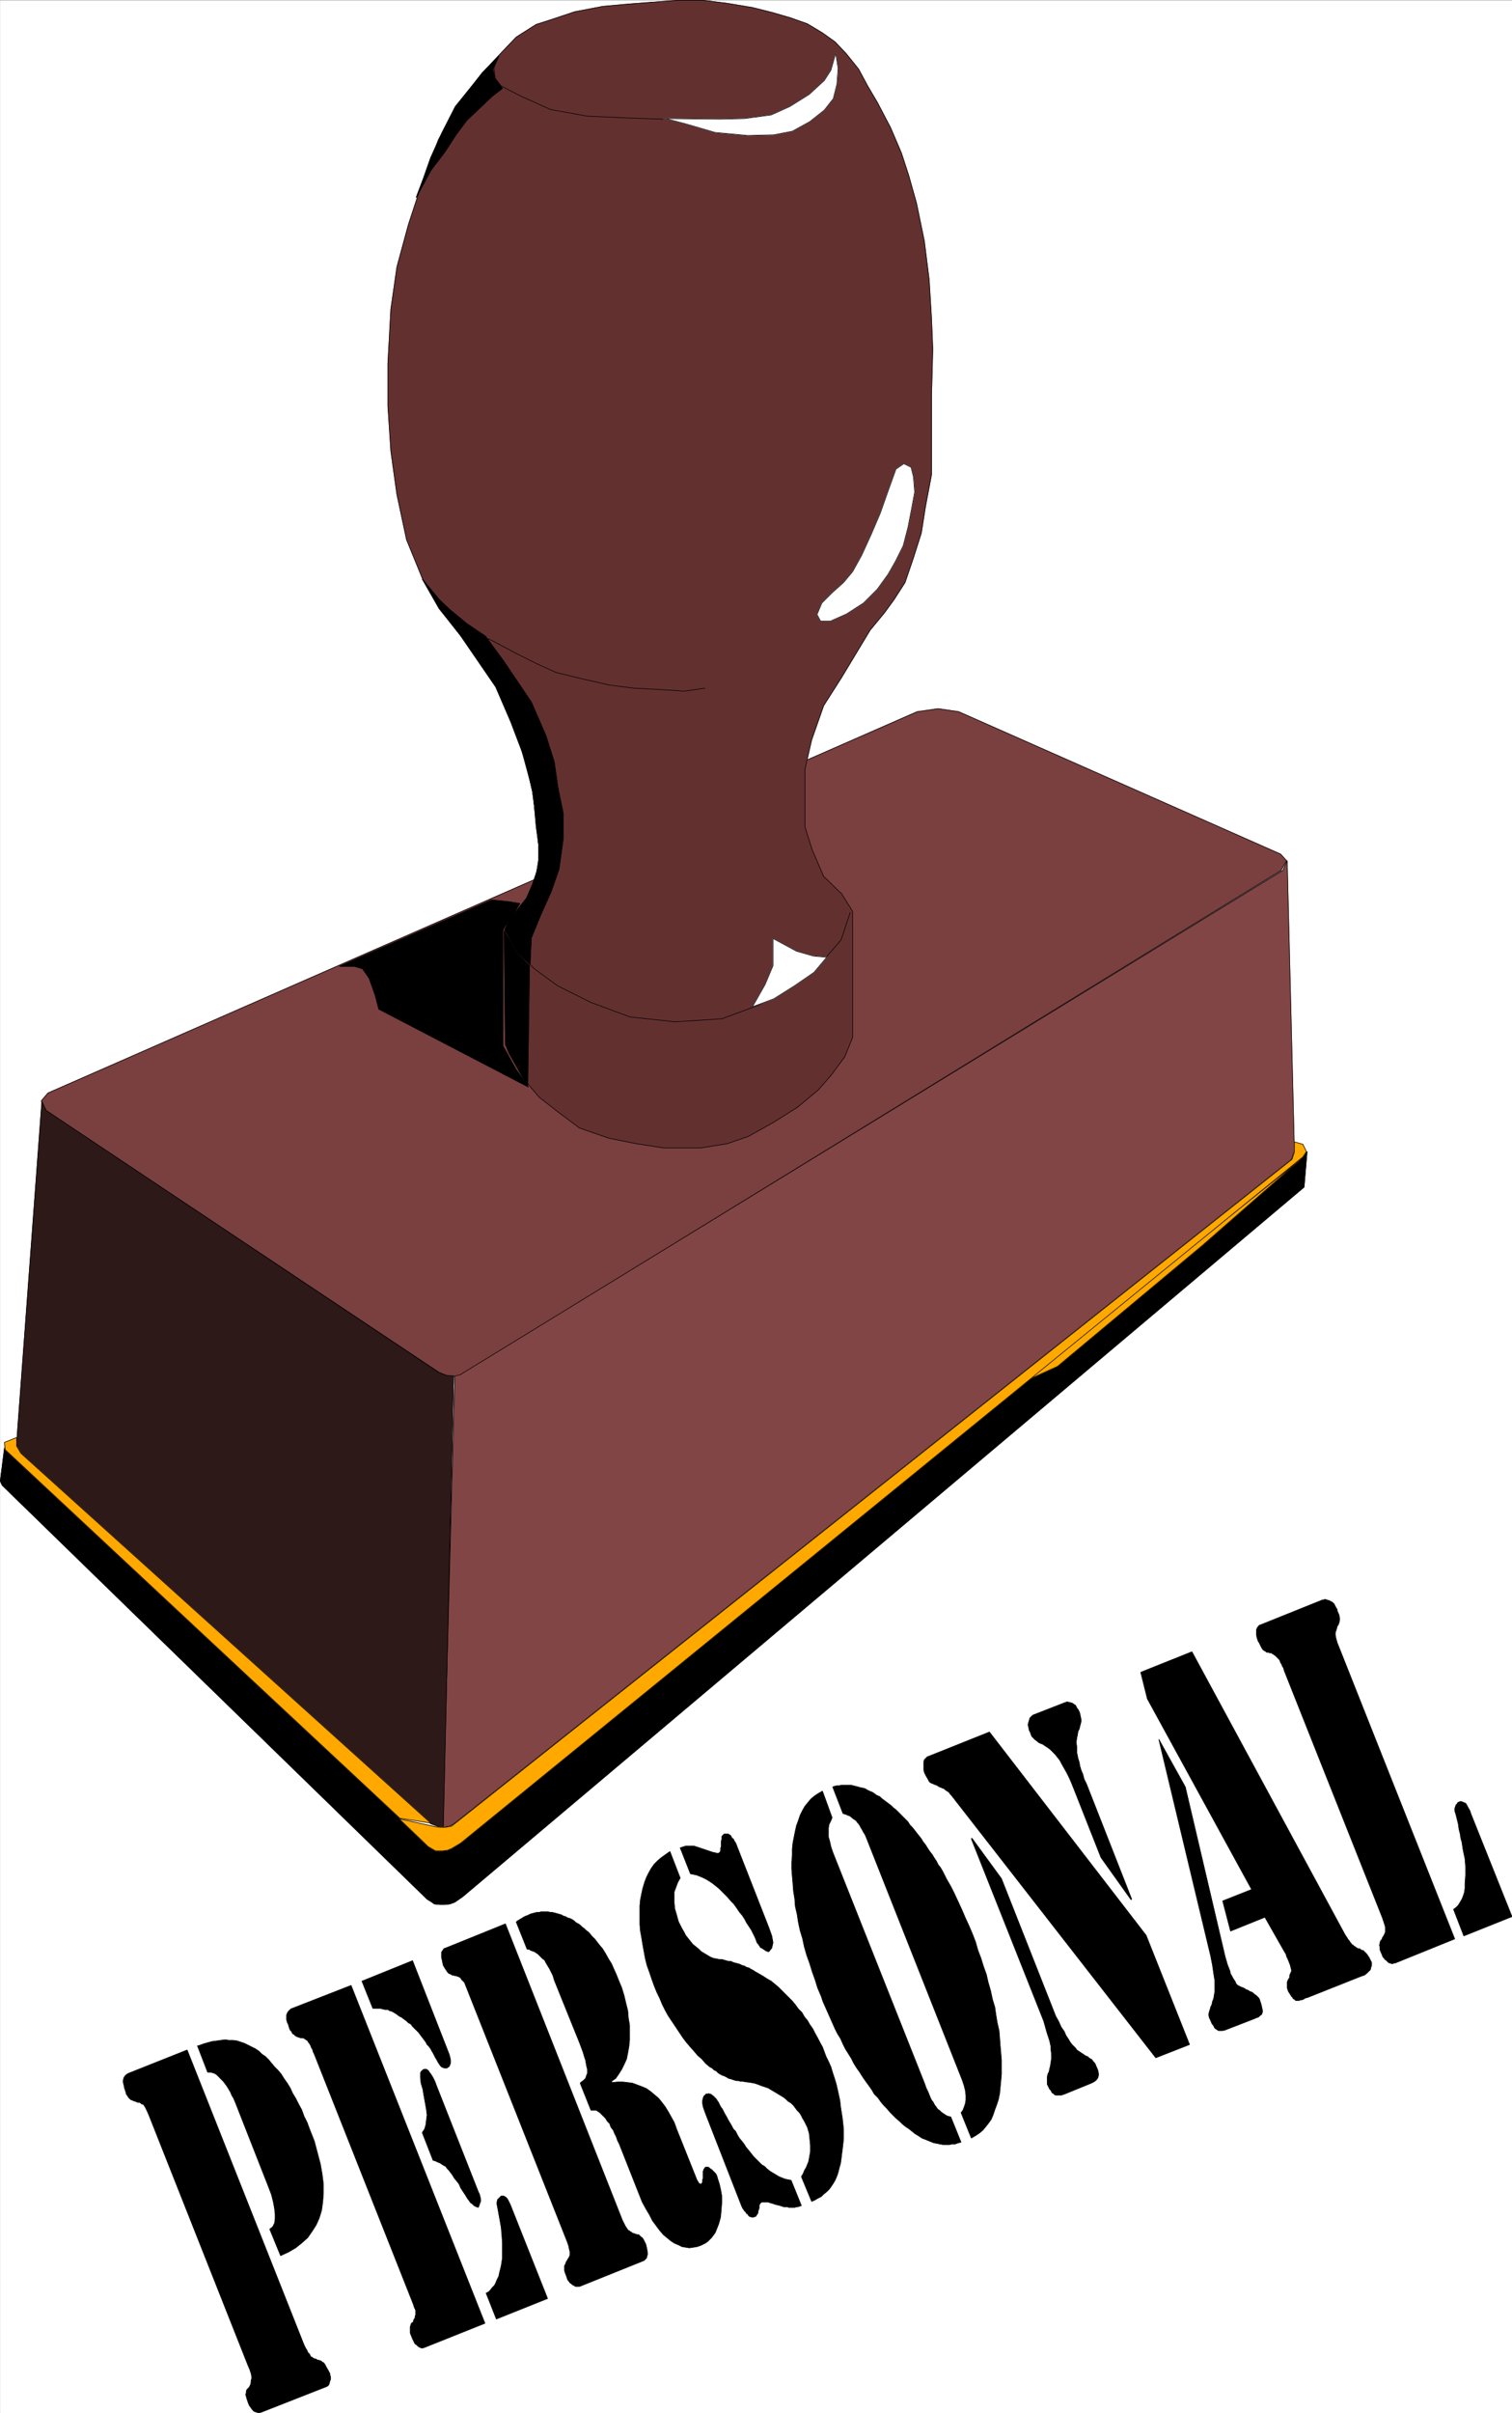
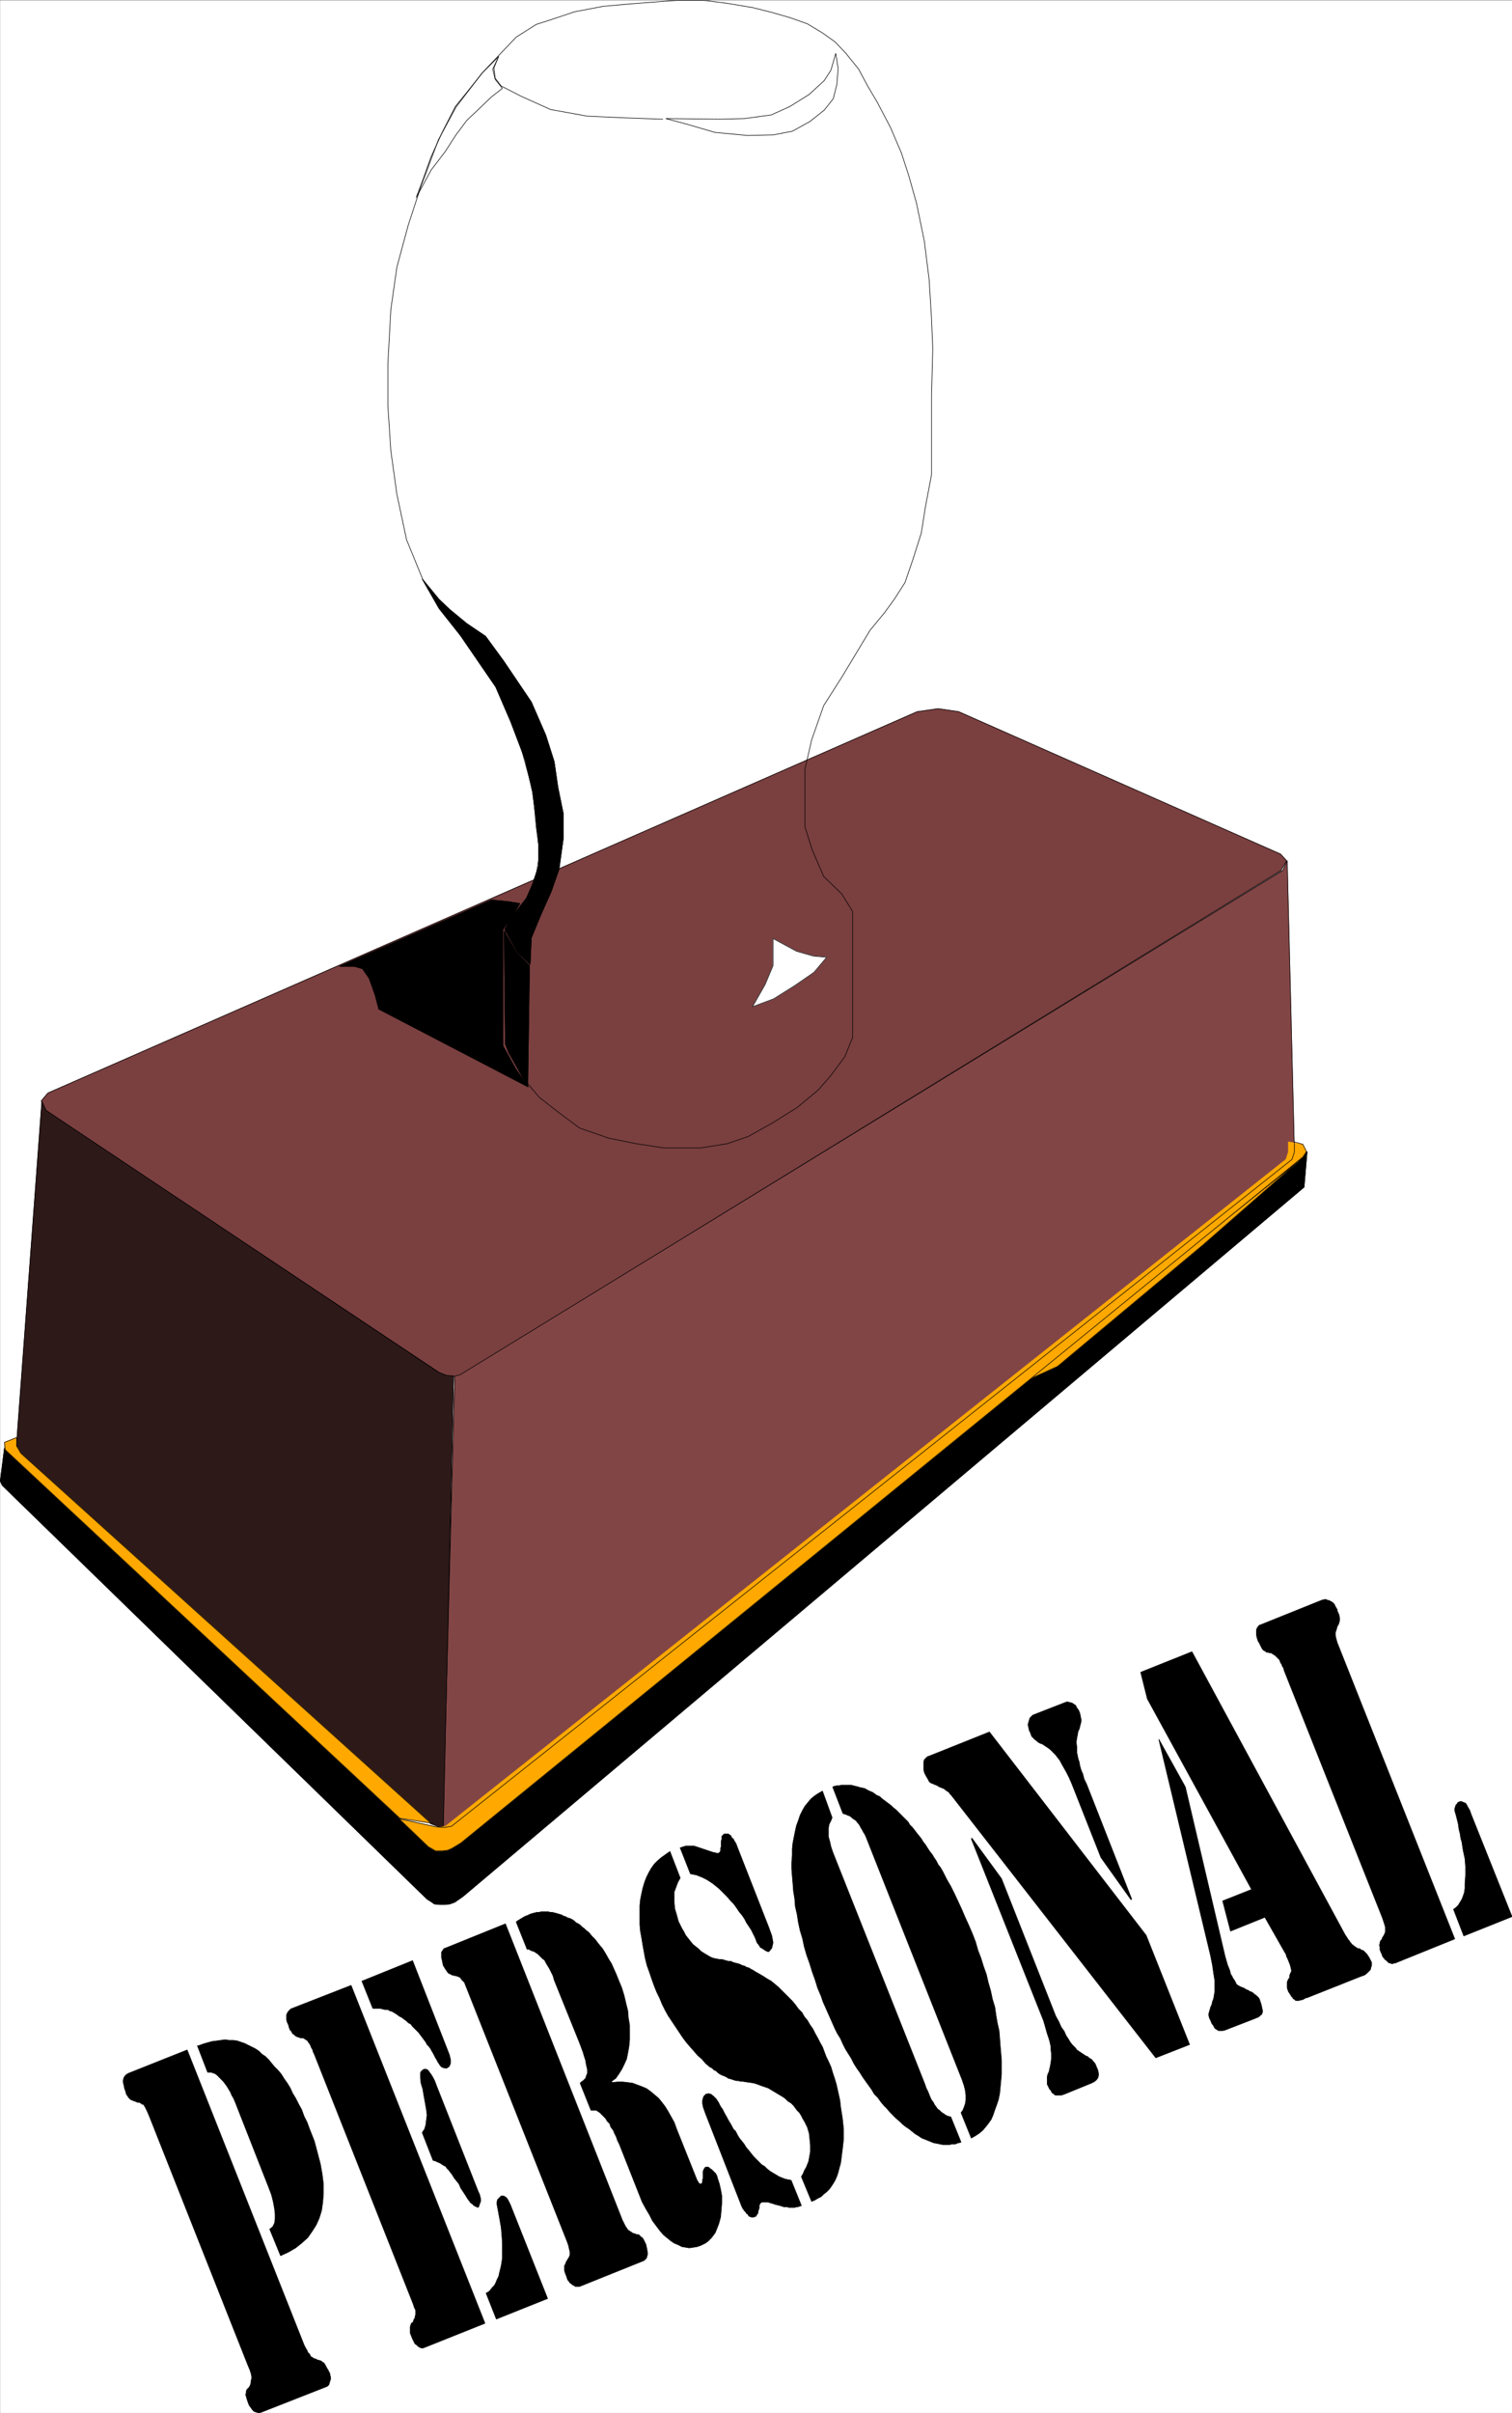
<svg xmlns="http://www.w3.org/2000/svg" width="2501.285" height="3990.372" viewBox="0 0 1875.963 2992.779">
  <rect x="0" y="0" width="1875.963" height="2992.779" fill="#808080" stroke="none" />
  <defs>
    <clipPath id="a">
-       <path d="M0 0h1875.602v2993H0Zm0 0" />
-     </clipPath>
+       </clipPath>
    <clipPath id="b">
      <path d="M0 0h1875.602v2992H0Zm0 0" />
    </clipPath>
    <clipPath id="c">
      <path d="M1803 2233h72.602v168H1803Zm0 0" />
    </clipPath>
    <clipPath id="d">
      <path d="M1802 2232h73.602v169H1802Zm0 0" />
    </clipPath>
  </defs>
  <g clip-path="url(#a)" transform="translate(.362 .595)">
    <path style="fill:#fff;fill-opacity:1;fill-rule:nonzero;stroke:none" d="M0 2992.184h1875.602V-.961H0Zm0 0" />
  </g>
  <g clip-path="url(#b)" transform="translate(.362 .595)">
    <path style="fill:#fff;fill-opacity:1;fill-rule:evenodd;stroke:#fff;stroke-width:.14;stroke-linecap:square;stroke-linejoin:bevel;stroke-miterlimit:10;stroke-opacity:1" d="M0 .64h360v574.22H0Zm0 0" transform="matrix(5.21 0 0 -5.21 0 2994.79)" />
  </g>
  <path style="fill:#7a3f3f;fill-opacity:1;fill-rule:evenodd;stroke:#7a3f3f;stroke-width:.14;stroke-linecap:square;stroke-linejoin:bevel;stroke-miterlimit:10;stroke-opacity:1" d="m218.33 405.52 5.02.72 4.88-.72 76.65-33.89 1.44-1.58-1.3-2.3L110.81 248.4l-1.29-.86-1.43-.29-1.58.14-2.01.86-93.59 62.34-1.15 2.29 1.58 1.87zm0 0" transform="matrix(5.21 0 0 -5.21 .362 2995.385)" />
  <path style="fill:none;stroke:#000;stroke-width:.14;stroke-linecap:square;stroke-linejoin:bevel;stroke-miterlimit:10;stroke-opacity:1" d="m218.33 405.52 5.02.72 4.88-.72 76.65-33.89 1.44-1.58-1.3-2.3L110.81 248.4l-1.29-.86-1.43-.29-1.58.14-2.01.86-93.59 62.34-1.15 2.29 1.58 1.87zm0 0" transform="matrix(5.21 0 0 -5.21 .362 2995.385)" />
-   <path style="fill:#633030;fill-opacity:1;fill-rule:evenodd;stroke:#633030;stroke-width:.14;stroke-linecap:square;stroke-linejoin:bevel;stroke-miterlimit:10;stroke-opacity:1" d="m127.61 378.23-.72 8.19-3.73 13.64-4.02 9.77-6.17 9.48-8.33 10.77-4.02 6.9-3.87 9.48-2.3 10.77-1.44 10.34-.71 10.77v10.05l.71 12.93 1.44 10.05 2.73 10.06 3.01 9.19 4.16 11.06 4.17 7.75 6.17 8.05 4.88 5.17 3.3 3.45 4.74 3.01 3.59 1.15 5.59 1.87 6.75 1.29 6.32.57 5.74.44 5.74.43h6.03l5.74-.72 6.03-1.01 4.59-1.15 4.45-1.29 4.02-1.43 3.59-2.16 3.01-2.15 2.59-2.73 3.01-3.74 2.16-4.02 2.29-3.88 3.16-6.03 2.58-6.03 1.73-5.31 1.86-6.61 1.87-9.05 1.15-9.19.57-9.34.29-7.18-.29-10.91v-18.96l-1.44-7.61-1-6.32-2.01-6.32-1.87-5.46-2.58-4.02-2.3-3.16-3.44-4.17-6.75-11.2-4.3-6.75-2.87-8.19-1.58-6.89v-13.79l1.72-5.46 2.73-6.32 4.3-4.16 2.59-4.17v-30.01l-1.87-4.6-3.3-4.45-3.02-3.45-5.02-4.17-5.74-3.59-5.89-3.3-5.02-1.72-6.32-1.01h-8.75l-6.6 1.01-6.46 1.29-7.04 2.44-5.02 3.74-4.59 3.59-3.88 4.59-2.87 5.17-1.29 2.88v27.28l2.58 4.17 2.73 3.59 2.01 5.17.86 5.31zm0 0" transform="matrix(5.21 0 0 -5.21 .362 2995.385)" />
  <path style="fill:none;stroke:#000;stroke-width:.14;stroke-linecap:square;stroke-linejoin:bevel;stroke-miterlimit:10;stroke-opacity:1" d="m127.61 378.23-.72 8.19-3.73 13.64-4.02 9.77-6.17 9.48-8.33 10.77-4.02 6.9-3.87 9.48-2.3 10.77-1.44 10.34-.71 10.77v10.05l.71 12.93 1.44 10.05 2.73 10.06 3.01 9.19 4.16 11.06 4.17 7.75 6.17 8.05 4.88 5.17 3.3 3.45 4.74 3.01 3.59 1.15 5.59 1.87 6.75 1.29 6.32.57 5.74.44 5.74.43h6.03l5.74-.72 6.03-1.01 4.59-1.15 4.45-1.29 4.02-1.43 3.59-2.16 3.01-2.15 2.59-2.73 3.01-3.74 2.16-4.02 2.29-3.88 3.16-6.03 2.58-6.03 1.73-5.31 1.86-6.61 1.87-9.05 1.15-9.19.57-9.34.29-7.18-.29-10.91v-18.96l-1.44-7.61-1-6.32-2.01-6.32-1.87-5.46-2.58-4.02-2.3-3.16-3.44-4.17-6.75-11.2-4.3-6.75-2.87-8.19-1.58-6.89v-13.79l1.72-5.46 2.73-6.32 4.3-4.16 2.59-4.17v-30.01l-1.87-4.6-3.3-4.45-3.02-3.45-5.02-4.17-5.74-3.59-5.89-3.3-5.02-1.72-6.32-1.01h-8.75l-6.6 1.01-6.46 1.29-7.04 2.44-5.02 3.74-4.59 3.59-3.88 4.59-2.87 5.17-1.29 2.88v27.28l2.58 4.17 2.73 3.59 2.01 5.17.86 5.31zm0 0" transform="matrix(5.21 0 0 -5.21 .362 2995.385)" />
  <path style="fill:#824545;fill-opacity:1;fill-rule:evenodd;stroke:#824545;stroke-width:.14;stroke-linecap:square;stroke-linejoin:bevel;stroke-miterlimit:10;stroke-opacity:1" d="m108.23 247.39 1.29.29 1.15.72 194.78 119.35 1.01 2.3 1.72-69.09-.72-2.01-199.23-157.98-1.15-.72-1.72-.29zm0 0" transform="matrix(5.21 0 0 -5.21 .362 2995.385)" />
  <path style="fill:none;stroke:#000;stroke-width:.14;stroke-linecap:square;stroke-linejoin:bevel;stroke-miterlimit:10;stroke-opacity:1" d="m108.23 247.39 1.29.29 1.15.72 194.78 119.35 1.01 2.3 1.72-69.09-.72-2.01-199.23-157.98-1.15-.72-1.72-.29zm0 0" transform="matrix(5.21 0 0 -5.21 .362 2995.385)" />
  <path style="fill:#2e1919;fill-opacity:1;fill-rule:evenodd;stroke:#2e1919;stroke-width:.14;stroke-linecap:square;stroke-linejoin:bevel;stroke-miterlimit:10;stroke-opacity:1" d="m9.9 312.74 1.01-2.15 93.44-62.34 1.87-.71 1.72-.15-2.44-107.43-1.43.29-1.58.57-98.04 88.62-.57 1.87zm0 0" transform="matrix(5.21 0 0 -5.21 .362 2995.385)" />
  <path style="fill:none;stroke:#000;stroke-width:.14;stroke-linecap:square;stroke-linejoin:bevel;stroke-miterlimit:10;stroke-opacity:1" d="m9.9 312.74 1.01-2.15 93.44-62.34 1.87-.71 1.72-.15-2.44-107.43-1.43.29-1.58.57-98.04 88.62-.57 1.87zm0 0" transform="matrix(5.21 0 0 -5.21 .362 2995.385)" />
  <path style="fill:#000;fill-opacity:1;fill-rule:evenodd;stroke:#000;stroke-width:.14;stroke-linecap:square;stroke-linejoin:bevel;stroke-miterlimit:10;stroke-opacity:1" d="m103.35 121.72.29 13.07-1.15.43L1 230.3l-1-7.9.43-1 101.2-98.53 1.15-.72zm0 0" transform="matrix(5.21 0 0 -5.21 .362 2995.385)" />
  <path style="fill:none;stroke:#000;stroke-width:.14;stroke-linecap:square;stroke-linejoin:bevel;stroke-miterlimit:10;stroke-opacity:1" d="m103.35 121.72.29 13.07-1.15.43L1 230.3l-1-7.9.43-1 101.2-98.53 1.15-.72zm0 0" transform="matrix(5.21 0 0 -5.21 .362 2995.385)" />
  <path style="fill:#000;fill-opacity:1;fill-rule:evenodd;stroke:#000;stroke-width:.14;stroke-linecap:square;stroke-linejoin:bevel;stroke-miterlimit:10;stroke-opacity:1" d="m103.35 121.72 1.29-.14h1.29l1.15.14 1.15.43 1.87 1.29 200.38 168.91.72 8.47-.72-.86-200.96-163.59-1.86-1.15-1.01-.43-1.29-.14-1.72.14zm0 0" transform="matrix(5.21 0 0 -5.21 .362 2995.385)" />
  <path style="fill:none;stroke:#000;stroke-width:.14;stroke-linecap:square;stroke-linejoin:bevel;stroke-miterlimit:10;stroke-opacity:1" d="m103.35 121.72 1.29-.14h1.29l1.15.14 1.15.43 1.87 1.29 200.38 168.91.72 8.47-.72-.86-200.96-163.59-1.86-1.15-1.01-.43-1.29-.14-1.72.14zm0 0" transform="matrix(5.21 0 0 -5.21 .362 2995.385)" />
  <path style="fill:#ffa800;fill-opacity:1;fill-rule:evenodd;stroke:#ffa800;stroke-width:.14;stroke-linecap:square;stroke-linejoin:bevel;stroke-miterlimit:10;stroke-opacity:1" d="m243.88 246.1 65.31 52.42-22.83-19.96-34.59-28.87zm0 0" transform="matrix(5.21 0 0 -5.21 .362 2995.385)" />
  <path style="fill:none;stroke:#000;stroke-width:.14;stroke-linecap:square;stroke-linejoin:bevel;stroke-miterlimit:10;stroke-opacity:1" d="m243.88 246.1 65.31 52.42-22.83-19.96-34.59-28.87zm0 0" transform="matrix(5.21 0 0 -5.21 .362 2995.385)" />
-   <path style="fill:#ffa800;fill-opacity:1;fill-rule:evenodd;stroke:#ffa800;stroke-width:.14;stroke-linecap:square;stroke-linejoin:bevel;stroke-miterlimit:10;stroke-opacity:1" d="m310.19 302.54.86-1.72-.86-1.29-200.52-163.3-2.16-1.3-1-.43-1.15-.14h-1.72l-1.73 1-6.89 6.61 8.62-1.87 1-.14h1.44l1.43.29 200.1 158.7.57 1.73v2.44zm0 0" transform="matrix(5.21 0 0 -5.21 .362 2995.385)" />
+   <path style="fill:#ffa800;fill-opacity:1;fill-rule:evenodd;stroke:#ffa800;stroke-width:.14;stroke-linecap:square;stroke-linejoin:bevel;stroke-miterlimit:10;stroke-opacity:1" d="m310.19 302.54.86-1.72-.86-1.29-200.52-163.3-2.16-1.3-1-.43-1.15-.14h-1.72l-1.73 1-6.89 6.61 8.62-1.87 1-.14l1.43.29 200.1 158.7.57 1.73v2.44zm0 0" transform="matrix(5.21 0 0 -5.21 .362 2995.385)" />
  <path style="fill:none;stroke:#000;stroke-width:.14;stroke-linecap:square;stroke-linejoin:bevel;stroke-miterlimit:10;stroke-opacity:1" d="m310.19 302.54.86-1.72-.86-1.29-200.52-163.3-2.16-1.3-1-.43-1.15-.14h-1.72l-1.73 1-6.89 6.61 8.62-1.87 1-.14h1.44l1.43.29 200.1 158.7.57 1.73v2.44zm0 0" transform="matrix(5.21 0 0 -5.21 .362 2995.385)" />
  <path style="fill:#ffa800;fill-opacity:1;fill-rule:evenodd;stroke:#ffa800;stroke-width:.14;stroke-linecap:square;stroke-linejoin:bevel;stroke-miterlimit:10;stroke-opacity:1" d="M95.17 142.11 1.15 229.87 1 231.59l2.88 1.15v-2.01l1-1.72 97.61-88.04zm0 0" transform="matrix(5.21 0 0 -5.21 .362 2995.385)" />
  <path style="fill:none;stroke:#000;stroke-width:.14;stroke-linecap:square;stroke-linejoin:bevel;stroke-miterlimit:10;stroke-opacity:1" d="M95.17 142.11 1.15 229.87 1 231.59l2.88 1.15v-2.01l1-1.72 97.61-88.04zm0 0" transform="matrix(5.21 0 0 -5.21 .362 2995.385)" />
  <path style="fill:#fff;fill-opacity:1;fill-rule:evenodd;stroke:#fff;stroke-width:.14;stroke-linecap:square;stroke-linejoin:bevel;stroke-miterlimit:10;stroke-opacity:1" d="m198.95 562.22-1.15-4.02-1.58-2.45-3.59-3.3-4.59-2.87-4.45-2.01-6.32-.86-5.88-.15-12.92.15 4.88-1.3 6.89-2.01 7.75-.72 6.17.15 4.45.86 4.17 2.3 3.44 2.73 2.15 2.73.86 3.44.29 3.74zm0 0" transform="matrix(5.21 0 0 -5.21 .362 2995.385)" />
  <path style="fill:none;stroke:#000;stroke-width:.14;stroke-linecap:square;stroke-linejoin:bevel;stroke-miterlimit:10;stroke-opacity:1" d="m198.95 562.22-1.15-4.02-1.58-2.45-3.59-3.3-4.59-2.87-4.45-2.01-6.32-.86-5.88-.15-12.92.15 4.88-1.3 6.89-2.01 7.75-.72 6.17.15 4.45.86 4.17 2.3 3.44 2.73 2.15 2.73.86 3.44.29 3.74zm-41.2-15.66-8.32.29-9.62.43-8.76 1.58-7.03 3.16-4.74 2.44-1.43 1.87-.29 2.44.86 2.15v-.14" transform="matrix(5.21 0 0 -5.21 .362 2995.385)" />
  <path style="fill:#fff;fill-opacity:1;fill-rule:evenodd;stroke:#fff;stroke-width:.14;stroke-linecap:square;stroke-linejoin:bevel;stroke-miterlimit:10;stroke-opacity:1" d="m215.17 464.55-1.87-1.29-1.86-5.17-1.87-5.31-2.15-5.03-2.3-5.03-2.15-3.88-2.16-2.58-2.72-2.44-2.44-2.44-1.15-2.73.86-1.58h2.3l3.87 1.72 4.02 2.59 3.3 3.3 2.59 3.59 1.72 3.02 1.86 3.73 1.15 4.45.86 4.45.72 3.88-.29 3.59-.57 2.3zm0 0" transform="matrix(5.21 0 0 -5.21 .362 2995.385)" />
-   <path style="fill:none;stroke:#000;stroke-width:.14;stroke-linecap:square;stroke-linejoin:bevel;stroke-miterlimit:10;stroke-opacity:1" d="m215.17 464.55-1.87-1.29-1.86-5.17-1.87-5.31-2.15-5.03-2.3-5.03-2.15-3.88-2.16-2.58-2.72-2.44-2.44-2.44-1.15-2.73.86-1.58h2.3l3.87 1.72 4.02 2.59 3.3 3.3 2.59 3.59 1.72 3.02 1.86 3.73 1.15 4.45.86 4.45.72 3.88-.29 3.59-.57 2.3zm-47.37-53.43-4.88-.71-6.6.43-5.46.28-5.74.72-6.89 1.58-5.89 1.44-4.73 2.15-4.6 2.3-6.74 3.59v-.14m3.59-69.23 3.3-5.31 4.02-3.88 5.45-4.02 8.04-4.02 9.33-3.45 10.77-1.15 11.05.72 8.9 3.3 7.17 4.02 5.32 3.74 3.58 3.73 3.45 4.02 2.15 6.47v-.15" transform="matrix(5.21 0 0 -5.21 .362 2995.385)" />
  <path style="fill:#fff;fill-opacity:1;fill-rule:evenodd;stroke:#fff;stroke-width:.14;stroke-linecap:square;stroke-linejoin:bevel;stroke-miterlimit:10;stroke-opacity:1" d="m196.79 347.07-3.15.28-4.02 1.15-5.6 3.02v-6.46l-1.87-4.46-3.01-5.31 5.02 1.87 5.03 3.16 4.59 3.16zm0 0" transform="matrix(5.21 0 0 -5.21 .362 2995.385)" />
  <path style="fill:none;stroke:#000;stroke-width:.14;stroke-linecap:square;stroke-linejoin:bevel;stroke-miterlimit:10;stroke-opacity:1" d="m196.79 347.07-3.15.28-4.02 1.15-5.6 3.02v-6.46l-1.87-4.46-3.01-5.31 5.02 1.87 5.03 3.16 4.59 3.16zm0 0" transform="matrix(5.21 0 0 -5.21 .362 2995.385)" />
  <path style="fill:#000;fill-opacity:1;fill-rule:evenodd;stroke:#000;stroke-width:.14;stroke-linecap:square;stroke-linejoin:bevel;stroke-miterlimit:10;stroke-opacity:1" d="m131.2 362.72-2.44-5.46-2.3-5.6-.29-6.32-3.01 2.88-3.02 5.45 1.44 2.73 3.73 4.74 1.44 3.31 1.43 4.3v5.32l-.57 5.74-.86 6.61-1.73 7.61-3.44 9.05-3.59 8.33-8.47 12.35-5.02 6.32-4.02 7.04 4.02-4.88 2.58-2.44 4.02-3.31 4.45-3.01 4.31-5.89 6.6-9.77 3.44-7.9 2.01-6.32.87-6.03 1.29-6.32v-5.89l-1.01-7.32zm0 0" transform="matrix(5.21 0 0 -5.21 .362 2995.385)" />
  <path style="fill:none;stroke:#000;stroke-width:.14;stroke-linecap:square;stroke-linejoin:bevel;stroke-miterlimit:10;stroke-opacity:1" d="m131.2 362.72-2.44-5.46-2.3-5.6-.29-6.32-3.01 2.88-3.02 5.45 1.44 2.73 3.73 4.74 1.44 3.31 1.43 4.3v5.32l-.57 5.74-.86 6.61-1.73 7.61-3.44 9.05-3.59 8.33-8.47 12.35-5.02 6.32-4.02 7.04 4.02-4.88 2.58-2.44 4.02-3.31 4.45-3.01 4.31-5.89 6.6-9.77 3.44-7.9 2.01-6.32.87-6.03 1.29-6.32v-5.89l-1.01-7.32zm0 0" transform="matrix(5.21 0 0 -5.21 .362 2995.385)" />
  <path style="fill:#000;fill-opacity:1;fill-rule:evenodd;stroke:#000;stroke-width:.14;stroke-linecap:square;stroke-linejoin:bevel;stroke-miterlimit:10;stroke-opacity:1" d="m116.99 360.71 4.16-.43 2.58-.43-1.86-3.02-2.16-3.16v-27.72l3.02-5.45 3.01-4.31-35.6 18.53-.86 3.3-1.43 4.02-1.58 2.3-2.01.57h-3.45zm0 0" transform="matrix(5.21 0 0 -5.21 .362 2995.385)" />
  <path style="fill:none;stroke:#000;stroke-width:.14;stroke-linecap:square;stroke-linejoin:bevel;stroke-miterlimit:10;stroke-opacity:1" d="m116.99 360.71 4.16-.43 2.58-.43-1.86-3.02-2.16-3.16v-27.72l3.02-5.45 3.01-4.31-35.6 18.53-.86 3.3-1.43 4.02-1.58 2.3-2.01.57h-3.45zm0 0" transform="matrix(5.21 0 0 -5.21 .362 2995.385)" />
  <path style="fill:#000;fill-opacity:1;fill-rule:evenodd;stroke:#000;stroke-width:.14;stroke-linecap:square;stroke-linejoin:bevel;stroke-miterlimit:10;stroke-opacity:1" d="m120.29 326.39.86-2.16 2.15-3.59 2.3-4.31.43 28.73-3.02 3.01-3.01 5.17zm0 0" transform="matrix(5.21 0 0 -5.21 .362 2995.385)" />
  <path style="fill:none;stroke:#000;stroke-width:.14;stroke-linecap:square;stroke-linejoin:bevel;stroke-miterlimit:10;stroke-opacity:1" d="m120.29 326.39.86-2.16 2.15-3.59 2.3-4.31.43 28.73-3.02 3.01-3.01 5.17zm0 0" transform="matrix(5.21 0 0 -5.21 .362 2995.385)" />
-   <path style="fill:#000;fill-opacity:1;fill-rule:evenodd;stroke:#000;stroke-width:.14;stroke-linecap:square;stroke-linejoin:bevel;stroke-miterlimit:10;stroke-opacity:1" d="m110.81 552.59-2.44-3.01-3.15-6.18-2.73-6.03-1.72-4.88-1.73-4.6 3.59 6.61 3.3 4.31 2.59 4.02 2.58 3.45 2.73 2.58 3.16 3.02 2.58 2.01-1.72 2.15-.58 2.44 1.44 3.02-3.88-3.88zm0 0" transform="matrix(5.21 0 0 -5.21 .362 2995.385)" />
  <path style="fill:none;stroke:#000;stroke-width:.14;stroke-linecap:square;stroke-linejoin:bevel;stroke-miterlimit:10;stroke-opacity:1" d="m110.81 552.59-2.44-3.01-3.15-6.18-2.73-6.03-1.72-4.88-1.73-4.6 3.59 6.61 3.3 4.31 2.59 4.02 2.58 3.45 2.73 2.58 3.16 3.02 2.58 2.01-1.72 2.15-.58 2.44 1.44 3.02-3.88-3.88zm0 0" transform="matrix(5.21 0 0 -5.21 .362 2995.385)" />
  <g clip-path="url(#c)" transform="translate(.362 .595)">
    <path style="fill:#000;fill-opacity:1;fill-rule:evenodd;stroke:none" d="m1803.078 2367.352 2.969-2.243 2.969-2.968 2.293-3.754 2.242-3.75 1.457-3.75 1.511-4.48.727-5.212v-5.261l.785-11.204v-10.468l-.785-9.746-2.238-10.47-.73-4.483-.727-5.262-1.512-5.207-.73-5.262-1.512-5.992-.781-5.992-1.457-5.993-1.512-5.992-.73-2.238-.782-2.973v-2.238l.781-2.242.73-2.238 1.513-1.512.726-1.512 1.512-.726 2.242-.782 2.238.782 1.512.726 2.242.781 1.457 2.243 1.512 2.968 2.238 3.75 1.512 4.485 50.852 127.226-59.813 23.914zm0 0" />
  </g>
  <g clip-path="url(#d)" transform="translate(.362 .595)">
    <path style="fill:none;stroke:#000;stroke-width:.14;stroke-linecap:square;stroke-linejoin:bevel;stroke-miterlimit:10;stroke-opacity:1" d="m346.08 120.43.57.43.57.57.44.72.43.72.28.72.29.86.14 1v1.01l.15 2.15v2.01l-.15 1.87-.43 2.01-.14.86-.14 1.01-.29 1-.14 1.01-.29 1.15-.15 1.15-.28 1.15-.29 1.15-.14.43-.15.57v.43l.15.43.14.43.29.29.14.29.29.14.43.15.43-.15.29-.14.43-.15.28-.43.29-.57.43-.72.29-.86L360 118.7l-11.48-4.59zm0 0" transform="matrix(5.21 0 0 -5.21 0 2994.79)" />
  </g>
  <path style="fill:#000;fill-opacity:1;fill-rule:evenodd;stroke:#000;stroke-width:.14;stroke-linecap:square;stroke-linejoin:bevel;stroke-miterlimit:10;stroke-opacity:1" d="m329.14 118.42-23.4 58.88-.14.58-.29.43-.14.43-.29.43-.14.43-.15.29-.14.14-.29.29-.14.14-.43.43-.29.15-.14.14-.29.14-.14.15h-.43l-.29.14h-.43l-.14.14-.15.15h-.14l-.15.14-.28.15-.29.43-.29.57-.28.58-.15.28-.14.15-.29.86-.14.72v1.15l.14.43.29.43.29.28.43.15 14.64 5.89h.29l.28.14.29-.14h.14l.29-.15h.29l.14-.14.29-.14.28-.15.15-.14.29-.29.14-.29.14-.28.15-.29.28-.43v-.29l.43-1 .15-.72v-.58l-.15-.57-.14-.43-.29-.43-.14-.58-.14-.43-.15-.43v-.72l.15-.72.28-1 27.99-70.52-14.21-5.75h-.28l-.29-.14h-.29l-.14.14h-.29l-.29.15-.14.14-.29.29-.14.14-.29.15-.14.28-.29.29-.14.29-.14.43-.15.29-.29.71v.58l-.14.57.14.29v.29l.15.43.29.29.14.43.29.43.28.57.15.43v1.01l-.15.57-.28.86zm-57.56 58.45 12.2 4.88 36.46-67.36.29-.43.28-.43.15-.28.28-.29.15-.29.28-.29.15-.28.29-.15.14-.14.14-.14.29-.15.14-.14.29-.15.14-.14h.43l.15-.14.28-.15.15-.14h.29l.14-.14.14-.15.15-.14.14-.14.29-.29.28-.43.29-.43.29-.58.29-.57v-.72l-.15-.43-.14-.58-.43-.43-.43-.43-.58-.43-.86-.29-12.63-5.02-.57-.15-.44-.28-.43-.15h-.28l-.29-.14h-.86l-.29.29-.29.14-.14.29-.29.28-.14.29-.29.43-.28.43-.15.43-.14.44v1.29l.14.43.15.29.28.43v.43l.15.43.14.29.14.28v.43l-.14.58-.14.57-.29.72-.29.72-.28.57-.15.58-.28.43-4.74 8.33-8.18-3.3-1.87 7.18 6.89 2.73-24.83 45.38zm0 0" transform="matrix(5.21 0 0 -5.21 .362 2995.385)" />
  <path style="fill:#000;fill-opacity:1;fill-rule:evenodd;stroke:#000;stroke-width:.14;stroke-linecap:square;stroke-linejoin:bevel;stroke-miterlimit:10;stroke-opacity:1" d="m275.89 160.93 6.31-11.35 9.47-40.36.29-1 .29-1.01.29-.71.28-.72.15-.72.28-.43.29-.58.29-.43.28-.43.15-.43.43-.43.29-.14.28-.15.29-.14.43-.14.29-.15.43-.29.43-.14.43-.29.43-.14.43-.29.29-.28.43-.29.29-.29.28-.29.15-.28.14-.43.29-.87.14-.71.14-.58v-.57l-.14-.15v-.28l-.29-.15-.43-.43-.28-.14-.43-.15-.29-.14-7.04-2.73-.57-.14h-1l-.43.29-.44.28-.28.58-.43.57-.29.72-.29.57-.14.58v.43l.14.57.15.44.14.57.29.57.14.72.29.72.14.86.14.86v2.59l-.28 1.72-.29 2.01-.43 2.16zm-.72-75.83-48.66 62.47-.29.29-.29.43-.43.29-.43.28-.29.29-.43.15-.28.14-.43.14-.43.29-.29.14-.43.15-.29.14-.29.14h-.14l-.14.15h-.15l-.28.29-.29.57-.43.72-.43.86-.15.72v1.72l.15.58.28.28.44.43.43.15 14.35 5.74 37.32-48.4 10.34-26zm-5.74 37.77-.15-.15-7.17 10.06-6.46 16.37-.58 1.44-.57 1.29-.58 1.15-.57 1.01-.57 1-.44.86-.57.72-.43.57-.43.44-.86.86-.58.43-.43.29-.43.28-.43.29-.43.14-.57.29-.29.29-.43.29-.29.28-.28.29-.29.29-.15.43-.14.43-.29.57-.14.72-.14.58.14.57.14.43.15.58.28.28.44.43 7.75 3.02.43.14.57-.14.58-.14.43-.29.43-.29.28-.57.43-.58.29-.71.14-.72.15-.72v-.58l-.15-.57-.14-.57-.14-.58-.29-.57-.14-.87-.15-.71-.14-1.01.14-1.15v-1.29l.15-.72.14-.72.29-.86.14-.86.29-1.01.43-1 .29-1.15.57-1.15zm-38.19 14.36.15.14 7.03-9.62 12.92-32.74.72-1.3.57-1.29.72-1.01.43-1 .57-.86.43-.72.44-.58.43-.43.43-.43.28-.43.43-.28.43-.29.44-.29.43-.29.43-.28.43-.15.28-.28.44-.29.28-.15.29-.43.29-.28.28-.43.15-.44.14-.28.29-.72.14-.72v-.43l-.14-.57-.29-.44-.29-.28-.43-.29-.57-.29-6.32-2.58-.43-.15-.43-.14h-1.29l-.29.14-.14.15-.14.14-.29.14-.15.29-.14.29-.29.29-.14.28-.14.29-.29.58v1.86l.14.58.29.57.14.72.15.57.14.87.14 1v1.01l-.14 1.15v.71l-.14.58-.15.72-.28.86-.29.86-.29 1.01-.28 1-.29 1.01zm-35.45 11.35 2.3-6.32-.29-.72-.43-.86-.15-.86v-2.16l.29-1 .29-1.3.43-1.29 21.96-55.29.29-.87.43-.86.29-.72.28-.71.29-.58.43-.57.29-.58.43-.57.29-.43.43-.29.43-.43.43-.29.43-.29.43-.28.43-.15.57-.14 2.44-6.03-.71-.15-.72-.28h-.72l-.72-.15h-1.29l-.86.15-.57.14-.87.14-.71.29-.72.29-.72.29-.72.28-.86.58-.72.43-.71.57-.72.58-.86.57-.72.58-.72.71-.86.72-.72.72-.71.72-.72.86-.72.72-.72.86-.71 1.01-.87.86-.57 1-.72 1.01-.72 1-.71 1.01-.72 1.15-.72 1-.72 1.15-.57 1.15-.72 1.15-.72 1.15-.57 1.15-.57 1.29-.72 1.15-.58 1.15-.57 1.29-.57 1.29-.58 1.3-.57 1.29-.58 1.29-.43 1.29-.86 2.02-.57 1.86-.72 2.01-.57 1.87-.72 2.01-.58 2.01-.43 2.01-.57 1.87-.43 2.01-.29 1.87-.43 1.87-.14 1.86-.29 1.73-.14 1.86-.15 1.73-.14 1.72v1.58l.14 1.58v1.58l.15 1.44.28 1.43.29 1.44.29 1.29.43 1.15.43 1.29.57 1.15.58 1.01.71.86.72.86.86.72.86.57zm2.44 1 .43.15.57.14h.58l.57.14h2.16l.57-.14.57-.14.58-.15.43-.14.72-.14.57-.15.43-.29.58-.28.71-.29.43-.29.58-.43.72-.29.43-.43.57-.43.57-.43.58-.43.57-.43.58-.57.57-.43 1.15-1.15.57-.58.58-.57.57-.58.43-.72.58-.57.57-.72.43-.57.58-.72.57-.72.43-.72.57-.72.44-.71.57-.87.57-.71.43-.72.58-.86.43-.86.57-.72.58-1.01.86-1.72 1-1.73.86-1.72.87-1.87.86-1.86.86-2.01.86-1.87.86-2.01.72-1.87.57-2.01.72-1.87.57-1.86.72-2.01.43-1.87.58-2.01.43-2.01.57-1.87.29-2.01.29-1.72.43-1.87.14-1.73.14-1.86.15-1.73.14-1.72v-3.3l-.14-1.58-.15-1.58-.14-1.44-.29-1.43-.43-1.3-.43-1.15-.43-1.29-.43-1-.72-1.01-.57-.72-.72-.86-.86-.72-.86-.57-1.01-.58-2.44 6.04.43.57.29.72.29.86.14.86v1.15l-.14 1.15-.29 1.15-.43 1.29-22.97 58.03-.28.57-.29.43-.29.58-.28.43-.29.57-.29.43-.29.29-.28.43-.43.29-.43.28-.29.29-.43.29-.43.14-.29.15-.43.14-.43.14zm-38.76-15.37 2.44-6.31-.57-1.01-.43-1.15-.43-1.15v-2.58l.14-1.44.43-1.44.43-1.58.43-.86.43-.86.44-.72.43-.86.57-.72.57-.72.58-.71.72-.58.71-.57.58-.58.72-.43.71-.43.72-.43.72-.29.72-.14.71-.14h.58l.57-.15.43-.14.58-.14h.57l.58-.29.57-.15.57-.14.43-.14.58-.29.57-.14.43-.29.58-.14.43-.29.57-.29.43-.29 1.01-.57 1-.58.86-.57 1.01-.57.86-.72.86-.72 2.44-2.44.86-.86.72-.87.72-1 .86-.86.57-1.01.72-.86.58-1.01.71-1 .58-1.15.57-1.01.58-1.14.57-1.01.43-1.15.43-1.15.57-1.15.58-1.29.43-1.44.43-1.29.43-1.43.29-1.3.29-1.29.28-1.29.15-1.44.43-2.73.28-2.58v-2.44l-.28-2.45-.15-1.14-.14-1.15-.14-1.01-.29-1-.29-1.15-.29-.87-.43-1-.43-.72-.57-.86-.43-.58-.58-.57-.71-.57-.58-.58-.86-.43-.72-.43-.71-.29-2.44 5.89.43.72.28.72.43.72.29.71.29.72.14.72.15.86.14.72v1.58l-.14 1.44-.15 1.43-.43 1.44-.43.86-.29.57-.43.72-.28.58-.44.72-.57.57-.43.57-.43.58-.57.57-.72.43-.58.58-.57.43-.72.43-.72.43-.71.43-.72.43-.72.43-1.72.58-.72.29-.86.28-.86.15-1.01.14-.86.14h-.57l-.43.15h-.43l-.58.14-.43.14-.43.15-.57.14-.43.29-.58.29-.43.14-.57.29-.43.28-.43.44-.58.28-.43.43-.57.29-1.01.86-.86 1.01-1 .86-.86 1.01-1.01 1.14-.86 1.01-.86 1.15-1.72 2.58-.87 1.3-.86 1.29-.71 1.29-.72 1.44-.58 1.43-.71 1.44-.58 1.44-.57 1.58-.58 1.72-.57 1.58-.43 1.72-.29 1.58-.29 1.58-.28 1.73-.29 1.58-.14 1.58v4.45l.14 1.43.29 1.44.28 1.29.43 1.44.44 1.15.57 1.15.57 1 .72 1.01.86.86.86.72 1.01.72zm28.86-78.27 2.44-6.03-.44-.15-.43-.14h-.28l-.43-.14h-1.44l-.29.14h-.86l-.43.14-.43.15-.57.14-.58.14-.43.15-.43.14-.57.15-.29.14h-1.43l-.29-.14-.29-.29v-.15l-.14-.14v-.72l-.15-.43-.14-.43v-.29l-.14-.28-.15-.15-.14-.28-.14-.15h-.15l-.28-.14h-.58l-.29.14h-.14l-.29.29-.14.29-.29.14-.14.29-.14.14-.29.29-.14.29-.15.14-.14.29-.14.28-8.47 21.69-.43 1.15-.29.86-.15.86v.58l.15.57.14.43.58.58h.43l.14.14.14-.14h.29l.29-.15.14-.14.15-.14.28-.15.15-.28.28-.15.15-.28.14-.15.14-.29.15-.14.28-.57.29-.58.43-.57.29-.58.29-.57.43-.72.28-.57.43-.72.43-.72.44-.86.57-.58.43-.86.43-.72.58-.72.57-.71.43-.72.72-.86.57-.72.58-.72 1.29-1.29.57-.58.72-.43.57-.57.72-.58.72-.43.72-.43.71-.43.72-.29.72-.28.72-.15zm-26.42 79.14.43.14.44.14.43.15h2.01l.43-.15.43-.14.43-.14.43-.15.43-.14.43-.14.43-.15.43-.14.43-.15.86-.28h.29l.29-.15h.57l.14.15.15.14.14.29v.57l.14.43v1.3l.15.43v.72l.14.14.15.14.14.15.14.14h1.01l.14-.14.29-.15.14-.14.14-.29.15-.29.29-.14.14-.29.14-.28.29-.43.14-.29.15-.43 7.6-19.39.72-2.01.29-1.58-.29-1.3-.57-.71-.15-.15h-.28l-.15.15h-.14l-.29.14-.14.14-.29.15-.14.14-.29.14-.29.15-.14.29-.14.14-.15.29-.28.28-.15.29-.14.43-.29.72-.43.86-.43.86-.57.87-.58.86-.43.86-.57.86-.72.86-.57.86-.72 1.01-.72.72-.72.86-.71.72-.72.72-.72.71-.72.58-.71.57-.87.58-.71.43-.87.43-.71.29-.72.28-.72.15-.72.14zm-39.04-17.67.29.29.28.14.44.29.28.14.43.29.29.14.29.15.43.14.57.29.43.14.58.15.57.14h.58l.43.14h1.72l.57-.14h.43l.58-.14.57-.15.43-.14.58-.15.43-.28.57-.15.43-.28.58-.15.57-.28.43-.29.43-.43.58-.29.43-.29.43-.43.57-.43.43-.43.43-.29.43-.43.43-.57.86-.86.87-1.15.86-1.01.71-1.15.72-1.29.72-1.15.57-1.29.58-1.29.57-1.44.72-1.72.57-1.87.44-1.87.43-1.72.14-1.73.29-1.72V89.4l-.15-1.58-.28-1.58-.29-1.43-.58-1.29-.57-1.15-.72-1.15-.71-1.01-1.01-.72.14-.28 1.3.14h1.29l1.15-.14 1.14-.15 1.15-.43 1.15-.43 1.01-.43 1-.72.86-.72 1.01-.86.71-.86.87-1.15.71-1.15.72-1.29.72-1.29.57-1.58 4.88-12.21.29-.43.14-.29.29-.14h.29l.14.14.14.29v.43l.15.57v1.58l.14.29v.14l.15.15.14.29.29.14h.43l.28-.14.15-.15.14-.14.29-.15.14-.14.86-.86.29-.58.14-.57.43-1.29.29-1.3.29-1.57v-1.58l-.15-1.87-.14-1.58-.43-1.58-.57-1.44-.29-.72-.43-.57-.43-.58-.86-.86-.58-.43-.57-.28-.58-.29-.86-.29-.86-.14-1-.15-.86.15-.87.14-.86.43-1 .43-.86.58-.86.71-.87.72-.86 1.01-1.72 2.3-.72 1.43-.86 1.44-.86 1.58-5.45 13.79-.43.86-.29.86-.43.86-.29.72-.57.72-.29.86-.57.57-.44.72-.86.86-.43.44-.43.28-.43.29h-1.29l-2.58 6.46.28.29.43.29.29.28.29.29.14.43.15.43.14.29v1.01l-.14.57-.15.72-.14.86-.29.86-.29 1.01-.43 1.15-.43 1.15-6.03 14.93-.28 1.01-.43.86-.43.86-.44.72-.43.72-.28.57-.43.29-.86.86-.29.29-.43.29-.43.28-.43.15-.43.14-.43.29h-.44zm12.2-76.26-23.97 60.46-.29.72-.28.72-.72.72-.14.28-.15.15-.29.14-.14.14h-.29l-.14.15h-.43l-.29.14h-.28l-.29.15-.15.14h-.14l-.29.14-.14.15-.14.14-.29.43-.29.43-.43.72-.14.57-.14.72-.15.58v1.29l.29.43.29.43.43.14 14.21 5.75 27.84-70.52.43-.86.29-.58.29-.43.29-.43.14-.14.29-.15.14-.14.29-.14.14-.15.29-.14h.14l.29-.14h.14l.29-.15h.43l.14-.14.15-.14.14-.15.14-.14.29-.15.29-.43.28-.57.29-.57.29-1.3.14-1-.28-1.01-.58-.57-15.36-6.18h-1l-.15.14-.28.15-.29.14-.14.15-.15.14-.28.14-.15.29-.28.29-.15.28-.14.44-.15.43-.28.71-.15.58v1l.15.29.14.29.14.43.29.43.15.29.28.43.15.43v.86l-.15.58-.14.71zm-51.53 61.18 31.87-80.43-14.36-5.74-.43-.15h-.29l-.43.15-.43.28-.28.29-.43.29-.29.57-.29.58-.29.71-.28.72v1.44l.14.43.14.43.44.29.14.57.29.43v.29l.14.43v1.15l-.29.57-.28.87-23.55 59.46-.28.57-.15.58-.28.43-.15.43-.14.28-.29.44-.14.14-.14.29-.15.14-.28.14-.15.15-.29.14-.14.14h-.72l-.28.15h-.15l-.28.14h-.15l-.14.15h-.15l-.14.14-.29.29-.28.14-.15.29-.14.28-.29.29-.14.29-.14.43-.15.57-.28.58-.15.57v1.15l.15.43.28.43.29.29.29.29zm32.15-73.25.58.29.43.43.43.57.57.58.29.57.29.72.43.86.14.72.43 1.72.29 1.87V41l-.14 2.01-.15 1.73-.28 1.58-.29 1.58-.15.86-.14.72-.14.71v.58l.14.57.29.29.29.29.28.29h.58l.28-.15.43-.29.29-.43.29-.57.29-.58.28-.71 8.61-21.69-12.2-4.88zm-29.57 74.26 12.06 4.88 8.76-22.41.28-1.15v-.86l-.28-.72-.58-.43h-.57l-.43.15-.29.14-.29.29-.28.43-.29.43-.29.57-.28.44-.58 1.14-.28.44-.29.57-.43.57-.43.43-.29.58-.43.57-.43.58-.43.57-.43.58-.43.43-.58.57-.43.43-.43.58-.57.29-.43.43-.58.43-.57.43-.58.29-.57.43-.43.28-.72.43-.57.15-.43.29h-.72l-.58.14-.57.14h-1.72zm14.36-36.05.57.86.29 1 .14 1.15.15 1.15-.15 1.29-.28 1.58-.29 1.58-.29 1.73-.43 1.43-.14 1.3v1.14l.14.29.43.43.29.15h.57l.43-.29.29-.43.43-.58.43-.71.43-.87.43-1.15 9.91-25.13.28-.57.15-.58.14-.57v-.58l-.14-.28-.15-.44-.14-.43-.14-.28-.43.14-.29.14-.29.15-.43.43-.43.29-.29.43-.43.57-.43.72-.57.86-.57.86-.44 1.01-.57.72-.57.71-.43.72-.44.58-.43.57-.43.43-.28.43-.58.29-.43.29-.43.28-.43.15-.57.29-.58.14zM46.94 87.97h.28l1.15.43 1.01.29 1 .28 1.15.15 1.01.14 1 .14.86-.14h1.01l1-.14.86-.29.86-.29.87-.43.86-.43.86-.43.86-.57.72-.72.86-.58.72-.72.71-.86.72-.86.86-.86.72-.86.72-1.15.72-1.01.71-1.15.58-1.29.71-1.15.72-1.43.72-1.3.57-1.58.72-1.43.58-1.58 1.14-2.88.72-2.72.72-2.73.43-2.44.29-2.3v-2.3l-.15-2.01-.28-2.01-.58-1.87-.71-1.58-1.01-1.58-1-1.44L71.77 41l-1.44-1.15-1.72-1-1.86-.86-2.59 6.32.72.57.43.86.14 1.01v1.15l-.14 1.29-.29 1.58-.43 1.72-.71 1.87-7.9 20.11-.43 1-.43.72-.29.72-.43.72-.43.71-.43.58-.43.57-.43.43-.43.44-.43.43-.29.28-.43.29-.43.14-.43.15h-.86zM59 11.85 35.45 71.31l-.43 1-.28.58-.29.57-.29.43-.14.15h-.29l-.14.14-.15.14-.28.15h-.43l-.29.14-.29.14h-.14l-.29.15h-.14l-.14.14h-.15l-.29.15-.43.43-.28.43-.29.43-.14.57-.29.86-.14.72-.15.58v.57l.15.58.28.43.29.28.43.29 14.07 5.6 27.84-70.23.29-.57.15-.29.28-.43.15-.43.14-.15.29-.28.28-.58.15-.14h.14l.14-.15.29-.14.14-.14h.29l.29-.15.14-.14h.29l.29-.14h.14l.29-.15.14-.14.14-.15h.15l.14-.14.29-.43.29-.57.43-.72.43-.86v-.29l.14-.43v-.58l-.14-.28-.15-.58-.14-.43-.29-.29-.28-.14L62.3.79l-.43-.15h-.58l-.43.15-.43.14-.43.43-.29.43-.43.58-.28.72-.29.86-.15.57-.14.43.14.29v.43l.15.43.29.29.28.29.29.57.14.57v.44l.15.43v.57l-.15.72-.28.86zm0 0" transform="matrix(5.21 0 0 -5.21 .362 2995.385)" />
</svg>